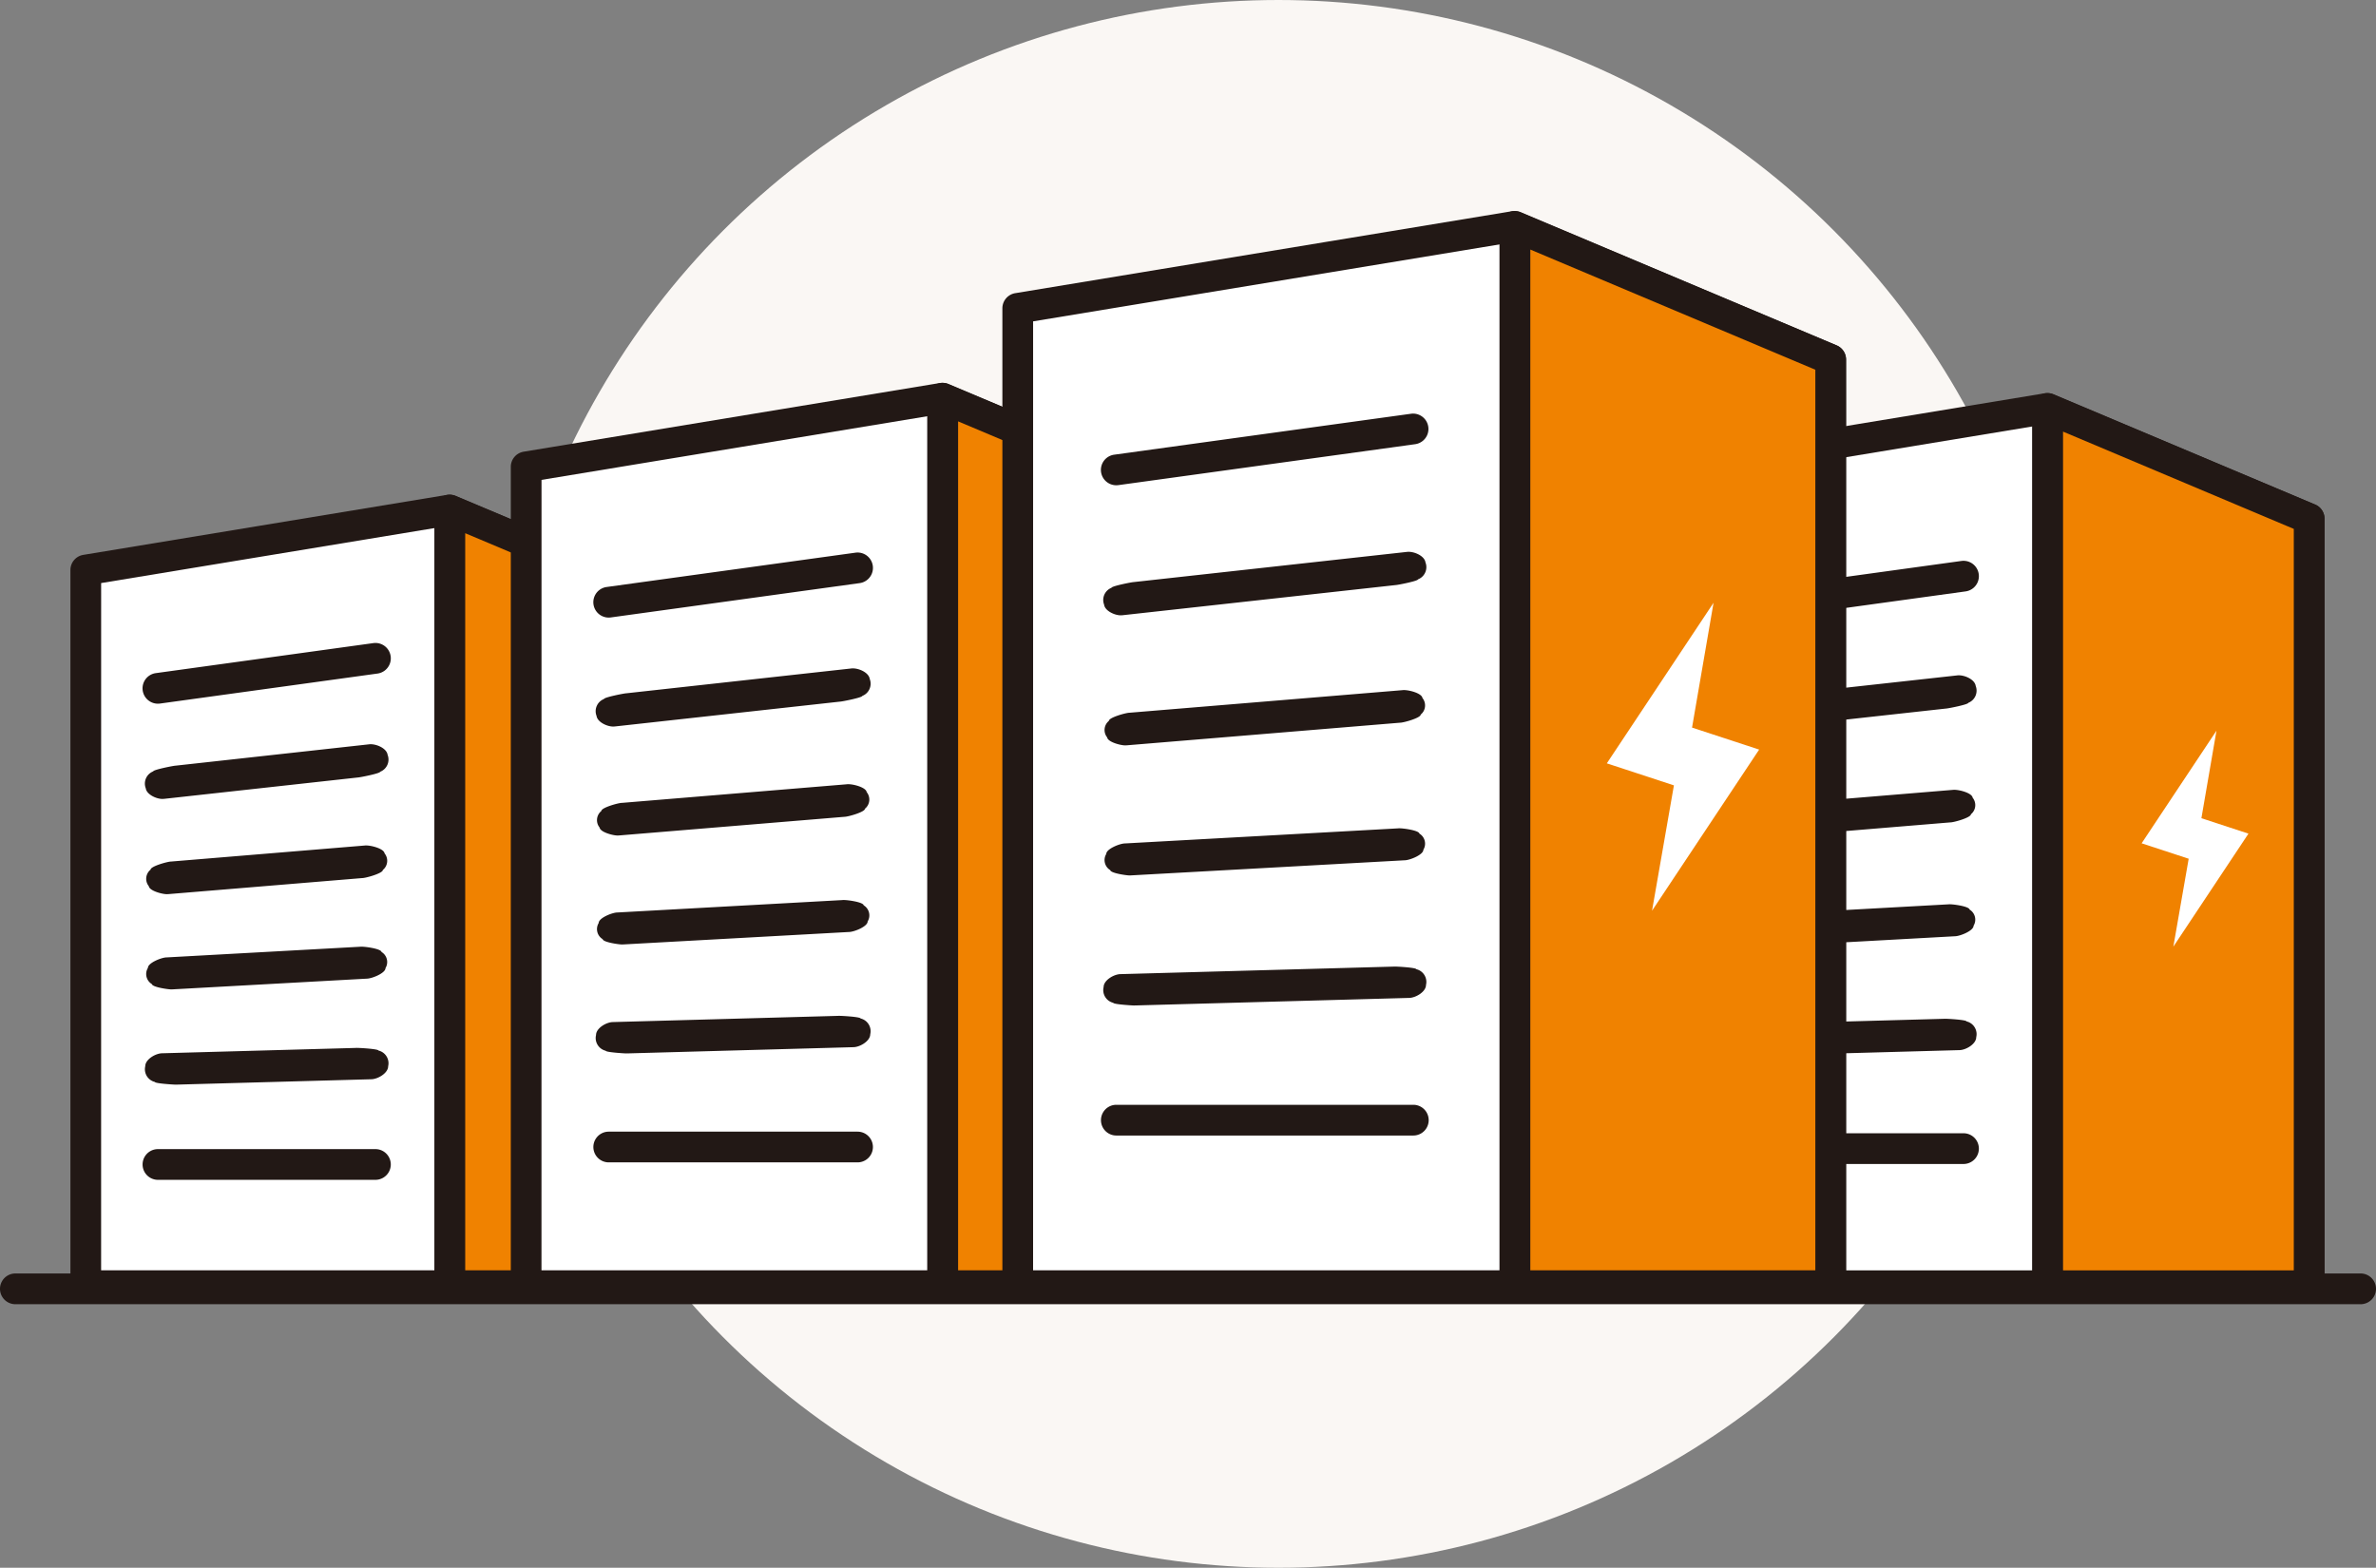
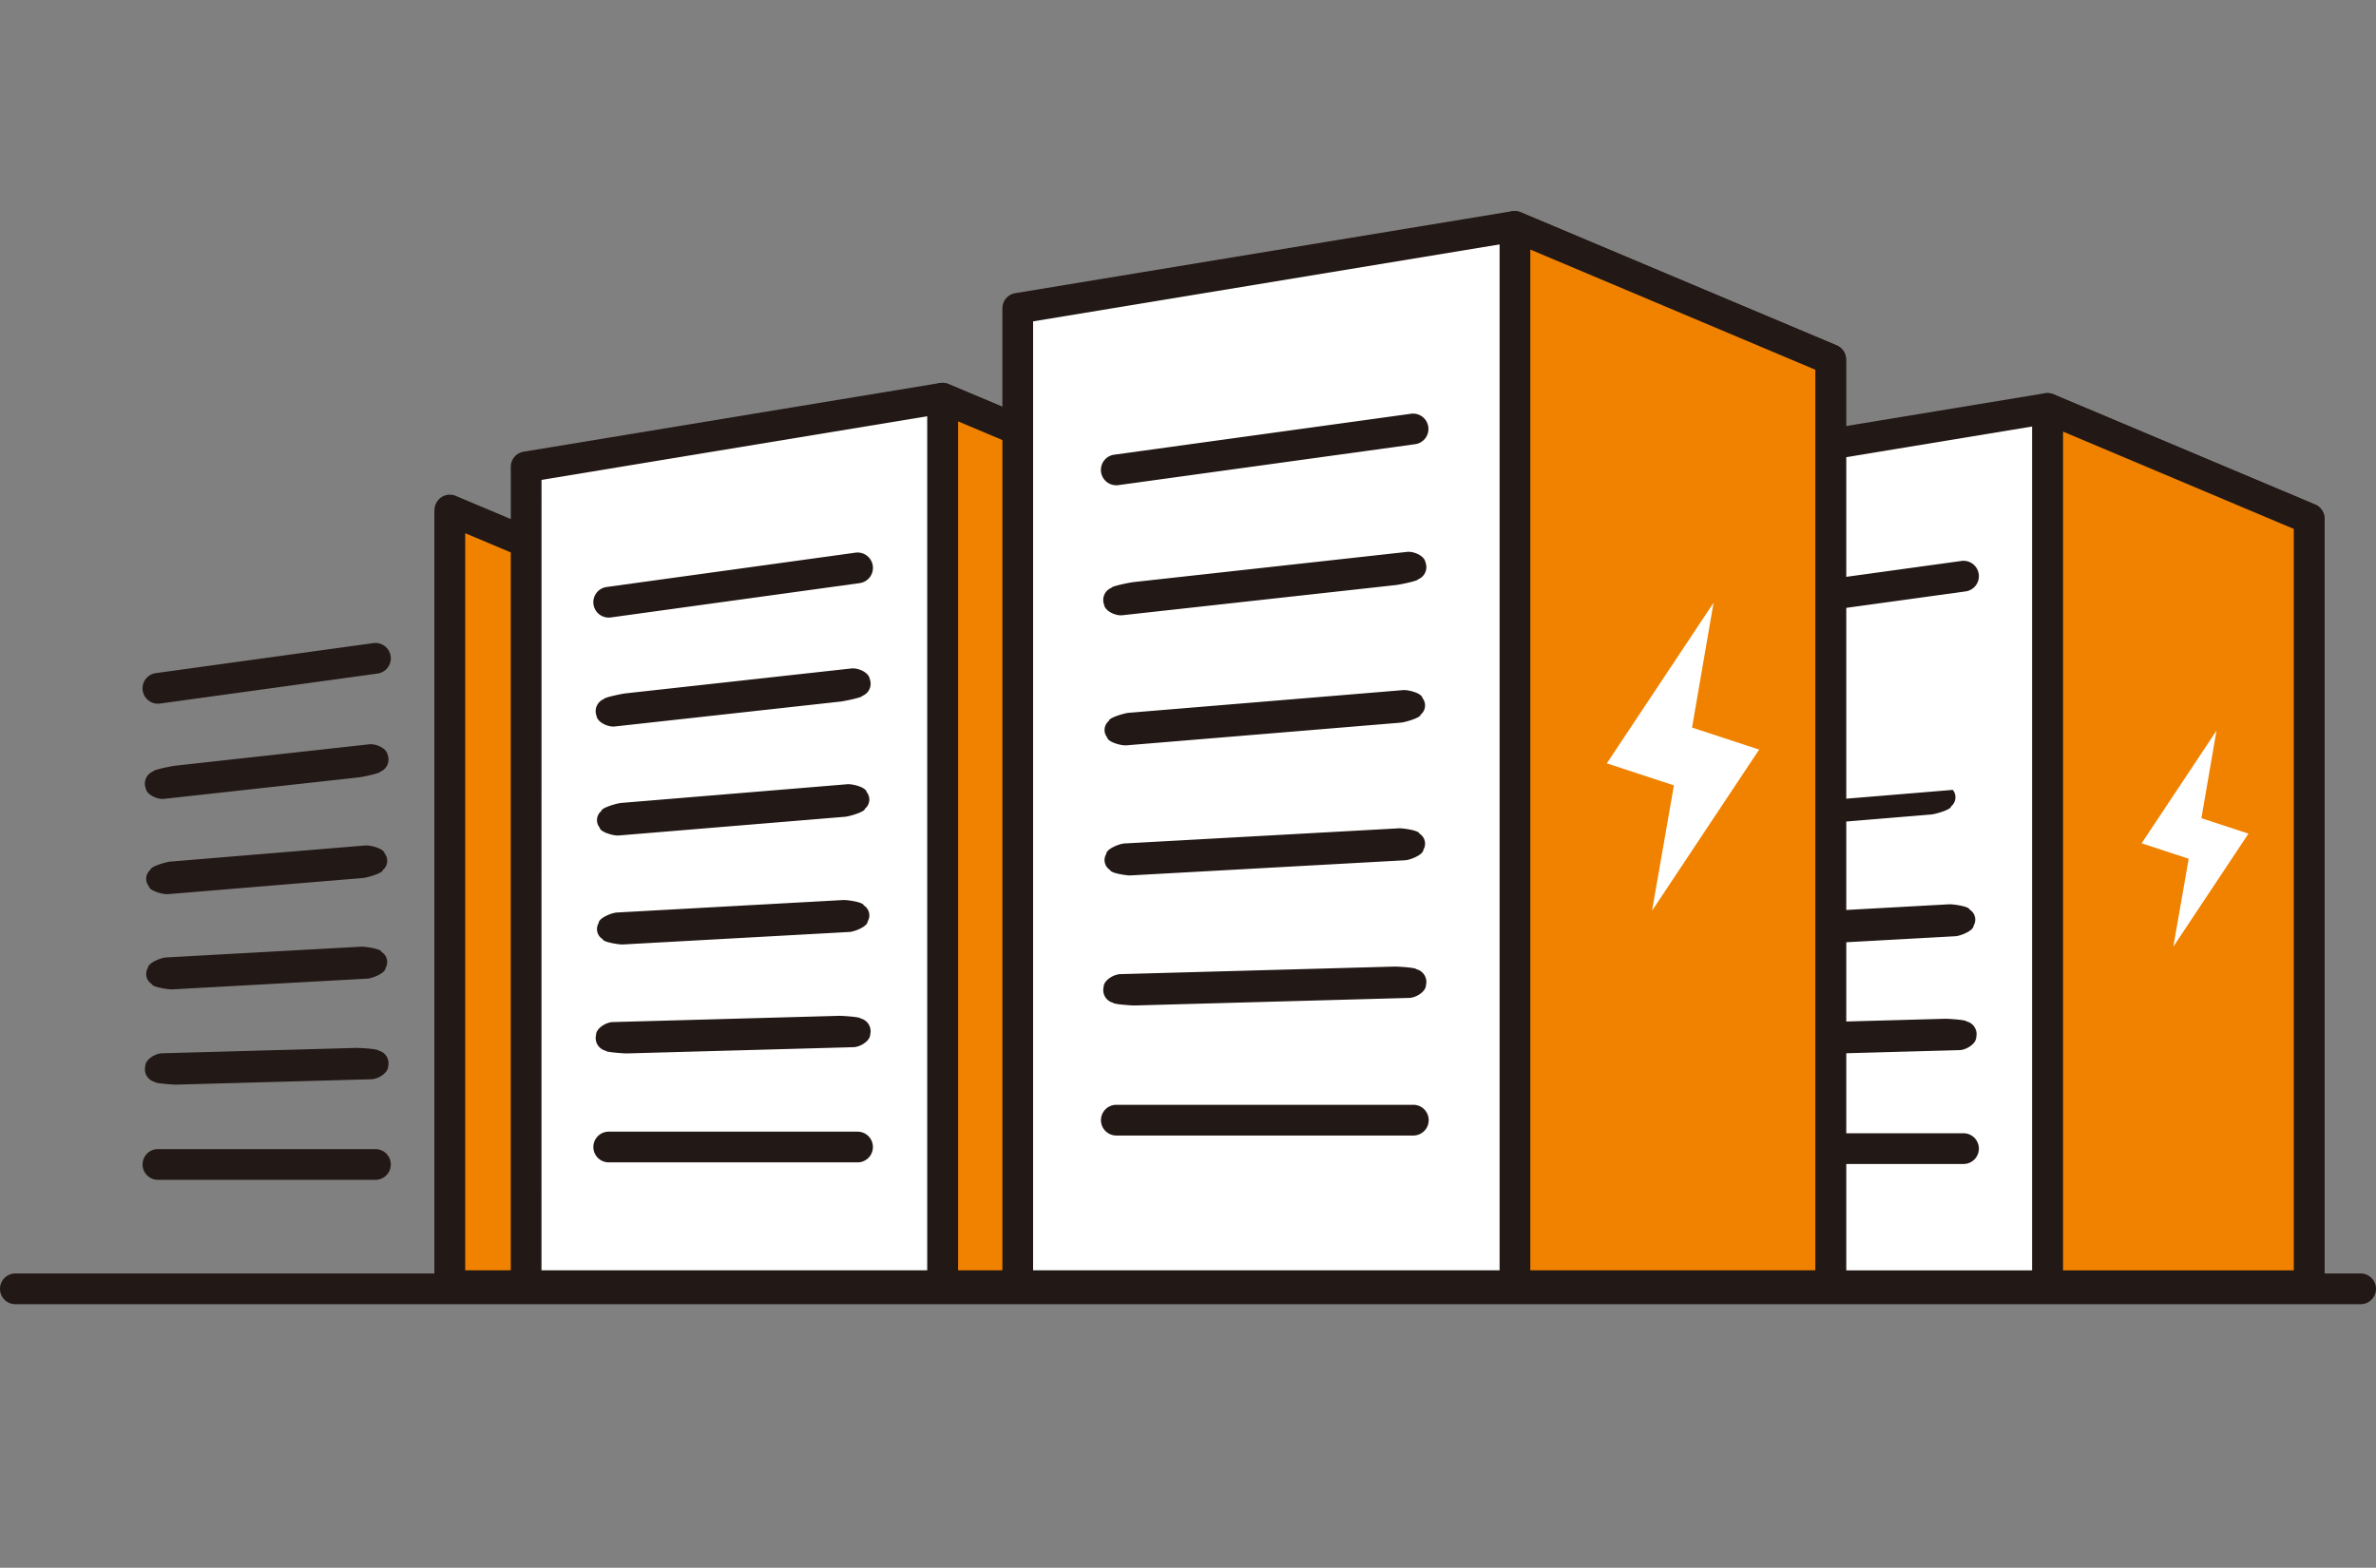
<svg xmlns="http://www.w3.org/2000/svg" width="394" height="260" viewBox="0 0 394 260">
  <rect x="0" y="0" width="394" height="260" fill="#808080" stroke="none" />
  <defs>
    <clipPath id="clip-path">
      <rect id="長方形_23788" data-name="長方形 23788" width="394" height="181.291" fill="none" />
    </clipPath>
  </defs>
  <g id="グループ_8229" data-name="グループ 8229" transform="translate(-679 -2513)">
-     <circle id="楕円形_25" data-name="楕円形 25" cx="130" cy="130" r="130" transform="translate(761 2513)" fill="#faf7f4" />
    <g id="グループ_8136" data-name="グループ 8136" transform="translate(679 2548)">
      <path id="パス_2073" data-name="パス 2073" d="M84.376,50.455v98.288h81.746V55.6L134.307,42.216Z" transform="translate(58.918 29.479)" fill="#fff" />
      <g id="グループ_8135" data-name="グループ 8135">
        <g id="グループ_8134" data-name="グループ 8134" clip-path="url(#clip-path)">
          <path id="パス_2074" data-name="パス 2074" d="M167.17,152.336H85.423a2.548,2.548,0,0,1-2.547-2.547V51.5a2.548,2.548,0,0,1,2.133-2.513l49.929-8.24a2.6,2.6,0,0,1,1.4.166L168.158,54.3a2.554,2.554,0,0,1,1.559,2.349v93.139a2.548,2.548,0,0,1-2.547,2.547m-79.2-5.095h76.652v-88.9L135.044,45.9,87.971,53.662Z" transform="translate(57.87 28.431)" fill="#221815" />
          <path id="パス_2075" data-name="パス 2075" d="M114.862,151.872a2.548,2.548,0,0,1-2.547-2.547V43.593a2.547,2.547,0,1,1,5.095,0V149.325a2.548,2.548,0,0,1-2.547,2.547" transform="translate(78.427 28.661)" fill="#221815" />
          <path id="パス_2076" data-name="パス 2076" d="M91.256,61.923a2.547,2.547,0,0,1-.345-5.071l29.866-4.12a2.548,2.548,0,0,1,.7,5.049L91.608,61.9a2.736,2.736,0,0,1-.352.024" transform="translate(61.945 36.806)" fill="#221815" />
          <path id="パス_2077" data-name="パス 2077" d="M89.084,67.526a2.169,2.169,0,0,1,1.231-2.807c0-.282,3.388-.946,3.668-.946l25.926-2.86c1.107-.144,2.924.627,3.079,1.741a2.169,2.169,0,0,1-1.231,2.807c0,.282-3.388.946-3.67.946l-25.922,2.86a3.374,3.374,0,0,1-.345.019c-1,0-2.593-.739-2.736-1.759" transform="translate(62.102 42.522)" fill="#221815" />
          <path id="パス_2078" data-name="パス 2078" d="M89.5,75.328a1.951,1.951,0,0,1,.287-2.743c0-.562,2.826-1.345,3.388-1.345L119.106,69.1c.832-.109,3.171.469,3.288,1.3a1.951,1.951,0,0,1-.287,2.743c0,.564-2.828,1.347-3.39,1.347L92.787,76.634c-.07.008-.267.014-.336.014-.752,0-2.845-.554-2.952-1.32" transform="translate(62.191 48.238)" fill="#221815" />
          <path id="パス_2079" data-name="パス 2079" d="M90,83.13a1.949,1.949,0,0,1-.657-2.678c0-.842,2.264-1.746,3.108-1.746l25.941-1.43c.554-.071,3.415.314,3.493.871a1.95,1.95,0,0,1,.659,2.676c0,.844-2.265,1.748-3.11,1.748L93.5,84c-.048.005-.284.008-.331.008-.5,0-3.094-.37-3.166-.88" transform="translate(62.191 53.954)" fill="#221815" />
          <path id="パス_2080" data-name="パス 2080" d="M90.6,90.933A2.168,2.168,0,0,1,89,88.321c0-1.126,1.7-2.148,2.828-2.148l25.95-.713c.277-.037,3.663.156,3.7.435a2.167,2.167,0,0,1,1.6,2.612c0,1.126-1.7,2.147-2.828,2.147L94.3,91.368c-.022,0-.3.005-.323.005-.251,0-3.346-.185-3.381-.44" transform="translate(62.102 59.671)" fill="#221815" />
          <path id="パス_2081" data-name="パス 2081" d="M121.125,98.736H91.259a2.547,2.547,0,0,1,0-5.095h29.866a2.547,2.547,0,0,1,0,5.095" transform="translate(61.945 65.387)" fill="#221815" />
          <path id="パス_2082" data-name="パス 2082" d="M113.816,42.216V148.742h31.749V55.6Z" transform="translate(79.475 29.479)" fill="#f08200" />
          <path id="パス_2083" data-name="パス 2083" d="M146.612,152.338H114.862a2.548,2.548,0,0,1-2.547-2.547V43.263a2.546,2.546,0,0,1,3.538-2.345L147.6,54.3a2.548,2.548,0,0,1,1.557,2.347V149.79a2.548,2.548,0,0,1-2.547,2.547m-29.2-5.095h26.654v-88.9L117.41,47.1Z" transform="translate(78.427 28.43)" fill="#221815" />
          <path id="パス_2084" data-name="パス 2084" d="M119.986,42.6v112.46h93.533V48.49l-36.4-15.318Z" transform="translate(83.783 23.163)" fill="#fff" />
          <path id="パス_2085" data-name="パス 2085" d="M214.566,158.652H121.033a2.548,2.548,0,0,1-2.547-2.547V43.644a2.548,2.548,0,0,1,2.133-2.513l57.13-9.427a2.618,2.618,0,0,1,1.4.166l36.4,15.318a2.55,2.55,0,0,1,1.559,2.349V156.1a2.548,2.548,0,0,1-2.547,2.547m-90.985-5.095h88.438V51.229L177.853,36.851l-54.272,8.955Z" transform="translate(82.736 22.116)" fill="#221815" />
          <path id="パス_2086" data-name="パス 2086" d="M154.718,158.12a2.548,2.548,0,0,1-2.547-2.547V34.6a2.547,2.547,0,1,1,5.095,0V155.573a2.548,2.548,0,0,1-2.547,2.547" transform="translate(106.257 22.379)" fill="#221815" />
          <path id="パス_2087" data-name="パス 2087" d="M127.707,55.2a2.547,2.547,0,0,1-.345-5.071l34.171-4.714a2.548,2.548,0,0,1,.7,5.049l-34.171,4.713a2.736,2.736,0,0,1-.352.024" transform="translate(87.398 31.698)" fill="#221815" />
          <path id="パス_2088" data-name="パス 2088" d="M125.535,61.866a2.169,2.169,0,0,1,1.231-2.807c0-.282,3.417-.949,3.7-.949l30.194-3.33c1.111-.144,2.933.625,3.087,1.741a2.17,2.17,0,0,1-1.231,2.807c0,.28-3.417.949-3.7.949l-30.192,3.33a3.4,3.4,0,0,1-.345.019c-1,0-2.6-.739-2.744-1.759" transform="translate(87.554 38.239)" fill="#221815" />
          <path id="パス_2089" data-name="パス 2089" d="M125.95,70.73a1.951,1.951,0,0,1,.287-2.743c0-.562,2.848-1.348,3.41-1.348l30.2-2.5c.834-.107,3.188.469,3.3,1.306a1.952,1.952,0,0,1-.287,2.743c0,.562-2.848,1.348-3.41,1.348l-30.2,2.5c-.07.008-.268.014-.338.014-.752,0-2.86-.554-2.967-1.32" transform="translate(87.644 44.779)" fill="#221815" />
          <path id="パス_2090" data-name="パス 2090" d="M126.455,79.594a1.949,1.949,0,0,1-.657-2.678c0-.842,2.277-1.748,3.121-1.748L159.127,73.5c.555-.071,3.441.312,3.519.871a1.95,1.95,0,0,1,.659,2.676c0,.844-2.279,1.749-3.123,1.749l-30.2,1.664c-.048.007-.287.01-.333.01-.5,0-3.118-.37-3.189-.88" transform="translate(87.644 51.319)" fill="#221815" />
          <path id="パス_2091" data-name="パス 2091" d="M127.05,88.458a2.168,2.168,0,0,1-1.6-2.612c0-1.126,1.71-2.148,2.836-2.148l30.212-.832c.279-.036,3.7.156,3.736.435a2.167,2.167,0,0,1,1.6,2.612c0,1.126-1.71,2.148-2.834,2.148l-30.211.832c-.024,0-.3.005-.326.005-.25,0-3.376-.185-3.412-.44" transform="translate(87.555 57.86)" fill="#221815" />
          <path id="パス_2092" data-name="パス 2092" d="M161.881,97.322H127.71a2.547,2.547,0,1,1,0-5.095h34.171a2.547,2.547,0,0,1,0,5.095" transform="translate(87.398 64.4)" fill="#221815" />
          <path id="パス_2093" data-name="パス 2093" d="M153.671,33.172V155.059H190V48.491Z" transform="translate(107.305 23.163)" fill="#f08200" />
          <path id="パス_2094" data-name="パス 2094" d="M191.046,158.653H154.718a2.548,2.548,0,0,1-2.547-2.547V34.218a2.546,2.546,0,0,1,3.537-2.345l36.328,15.318a2.549,2.549,0,0,1,1.557,2.347V156.105a2.548,2.548,0,0,1-2.547,2.547m-33.78-5.095H188.5V51.228l-31.233-13.17Z" transform="translate(106.257 22.115)" fill="#221815" />
          <path id="パス_2095" data-name="パス 2095" d="M159.737,30.53V164.76h111.64V37.562l-43.45-18.284Z" transform="translate(111.541 13.462)" fill="#fff" />
          <path id="パス_2096" data-name="パス 2096" d="M272.424,168.353H160.784a2.548,2.548,0,0,1-2.547-2.547V31.576a2.551,2.551,0,0,1,2.133-2.515L228.557,17.81a2.618,2.618,0,0,1,1.4.166L273.412,36.26a2.548,2.548,0,0,1,1.559,2.349v127.2a2.548,2.548,0,0,1-2.547,2.547m-109.092-5.095H269.877V40.3L228.663,22.959,163.332,33.736Z" transform="translate(110.493 12.414)" fill="#221815" />
          <path id="パス_2097" data-name="パス 2097" d="M200.989,167.72a2.548,2.548,0,0,1-2.547-2.547V20.775a2.547,2.547,0,0,1,5.095,0v144.4a2.548,2.548,0,0,1-2.547,2.547" transform="translate(138.567 12.728)" fill="#221815" />
          <path id="パス_2098" data-name="パス 2098" d="M168.751,44.876a2.547,2.547,0,0,1-.345-5.071l40.786-5.626a2.548,2.548,0,1,1,.7,5.049L169.1,44.853a2.738,2.738,0,0,1-.352.024" transform="translate(116.058 23.851)" fill="#221815" />
-           <path id="パス_2099" data-name="パス 2099" d="M166.579,53.171a2.17,2.17,0,0,1,1.231-2.807c0-.282,3.395-.946,3.675-.946l36.837-4.064c1.109-.144,2.926.627,3.082,1.741a2.171,2.171,0,0,1-1.231,2.807c0,.282-3.395.946-3.677.946l-36.836,4.064a3.35,3.35,0,0,1-.345.019c-1,0-2.6-.739-2.738-1.759" transform="translate(116.215 31.658)" fill="#221815" />
-           <path id="パス_2100" data-name="パス 2100" d="M166.994,63.667a1.951,1.951,0,0,1,.287-2.743c0-.562,2.831-1.347,3.393-1.347L207.52,56.53c.83-.109,3.174.469,3.29,1.3a1.95,1.95,0,0,1-.287,2.743c0,.564-2.831,1.347-3.393,1.347l-36.842,3.048c-.071.008-.268.014-.338.014-.752,0-2.85-.554-2.955-1.32" transform="translate(116.304 39.465)" fill="#221815" />
+           <path id="パス_2100" data-name="パス 2100" d="M166.994,63.667a1.951,1.951,0,0,1,.287-2.743c0-.562,2.831-1.347,3.393-1.347L207.52,56.53a1.95,1.95,0,0,1-.287,2.743c0,.564-2.831,1.347-3.393,1.347l-36.842,3.048c-.071.008-.268.014-.338.014-.752,0-2.85-.554-2.955-1.32" transform="translate(116.304 39.465)" fill="#221815" />
          <path id="パス_2101" data-name="パス 2101" d="M167.5,74.162a1.948,1.948,0,0,1-.659-2.678c0-.842,2.269-1.746,3.111-1.746l36.853-2.033c.557-.071,3.422.314,3.5.871a1.952,1.952,0,0,1,.657,2.678c0,.842-2.267,1.746-3.111,1.746L171,75.032c-.046.007-.284.01-.329.01-.5,0-3.1-.37-3.171-.88" transform="translate(116.304 47.271)" fill="#221815" />
          <path id="パス_2102" data-name="パス 2102" d="M168.094,84.657a2.168,2.168,0,0,1-1.6-2.612c0-1.126,1.705-2.148,2.829-2.148l36.861-1.016c.279-.036,3.67.156,3.709.435a2.17,2.17,0,0,1,1.6,2.614c0,1.124-1.705,2.147-2.829,2.147l-36.858,1.016c-.024,0-.3.005-.324.005-.25,0-3.352-.185-3.388-.44" transform="translate(116.215 55.078)" fill="#221815" />
          <path id="パス_2103" data-name="パス 2103" d="M209.542,95.152H168.754a2.547,2.547,0,0,1,0-5.095h40.787a2.547,2.547,0,0,1,0,5.095" transform="translate(116.058 62.885)" fill="#221815" />
          <path id="パス_2104" data-name="パス 2104" d="M199.942,19.278V164.759H243.3V37.562Z" transform="translate(139.615 13.462)" fill="#f08200" />
          <path id="パス_2105" data-name="パス 2105" d="M244.35,168.354h-43.36a2.548,2.548,0,0,1-2.547-2.547V20.325a2.548,2.548,0,0,1,3.538-2.347l43.36,18.284a2.544,2.544,0,0,1,1.557,2.347v127.2a2.548,2.548,0,0,1-2.547,2.547m-40.813-5.095H241.8V40.3L203.537,24.165Z" transform="translate(138.567 12.414)" fill="#221815" />
-           <path id="パス_2106" data-name="パス 2106" d="M8.376,39.148V157.833h98.711V45.365L68.668,29.2Z" transform="translate(5.849 20.389)" fill="#fff" />
-           <path id="パス_2107" data-name="パス 2107" d="M108.134,161.426H9.423a2.548,2.548,0,0,1-2.547-2.547V40.193A2.548,2.548,0,0,1,9.009,37.68L69.3,27.731a2.606,2.606,0,0,1,1.4.166l38.418,16.166a2.548,2.548,0,0,1,1.559,2.347V158.879a2.548,2.548,0,0,1-2.547,2.547m-96.163-5.095h93.616V48.1L69.4,32.88,11.971,42.355Z" transform="translate(4.801 19.342)" fill="#221815" />
          <path id="パス_2108" data-name="パス 2108" d="M44.972,160.866a2.548,2.548,0,0,1-2.547-2.547V30.643a2.547,2.547,0,1,1,5.095,0V158.318a2.548,2.548,0,0,1-2.547,2.547" transform="translate(29.624 19.619)" fill="#221815" />
          <path id="パス_2109" data-name="パス 2109" d="M16.467,52.248a2.547,2.547,0,0,1-.345-5.071L52.185,42.2a2.548,2.548,0,1,1,.7,5.049L16.819,52.224a2.737,2.737,0,0,1-.352.024" transform="translate(9.722 29.454)" fill="#221815" />
          <path id="パス_2110" data-name="パス 2110" d="M14.295,59.38a2.17,2.17,0,0,1,1.231-2.807c0-.282,3.412-.949,3.692-.949L51.31,52.084c1.107-.141,2.933.625,3.086,1.741a2.167,2.167,0,0,1-1.231,2.807c0,.282-3.412.949-3.692.949L17.382,61.12a3.375,3.375,0,0,1-.345.019c-1,0-2.6-.739-2.743-1.759" transform="translate(9.878 36.357)" fill="#221815" />
          <path id="パス_2111" data-name="パス 2111" d="M14.71,68.71A1.951,1.951,0,0,1,15,65.967c0-.562,2.843-1.348,3.407-1.348l32.1-2.654c.829-.105,3.184.469,3.3,1.306a1.952,1.952,0,0,1-.287,2.743c0,.562-2.845,1.347-3.407,1.347l-32.1,2.656c-.071.008-.27.014-.34.014-.751,0-2.858-.554-2.963-1.32" transform="translate(9.968 43.259)" fill="#221815" />
          <path id="パス_2112" data-name="パス 2112" d="M15.214,78.041a1.95,1.95,0,0,1-.657-2.678c0-.842,2.276-1.748,3.12-1.748l32.106-1.77c.554-.07,3.437.312,3.514.87a1.952,1.952,0,0,1,.659,2.678c0,.844-2.277,1.748-3.12,1.748l-32.1,1.77c-.046.007-.285.01-.331.01-.5,0-3.116-.37-3.186-.88" transform="translate(9.968 50.162)" fill="#221815" />
          <path id="パス_2113" data-name="パス 2113" d="M15.81,87.371a2.168,2.168,0,0,1-1.6-2.612c0-1.126,1.708-2.148,2.834-2.148l32.114-.885c.277-.036,3.689.156,3.728.435a2.169,2.169,0,0,1,1.6,2.614c0,1.124-1.71,2.147-2.834,2.147l-32.109.885c-.024,0-.3.005-.326.005-.25,0-3.371-.185-3.407-.44" transform="translate(9.878 57.064)" fill="#221815" />
          <path id="パス_2114" data-name="パス 2114" d="M52.533,96.7H16.47a2.547,2.547,0,0,1,0-5.095H52.533a2.547,2.547,0,0,1,0,5.095" transform="translate(9.722 63.966)" fill="#221815" />
          <path id="パス_2115" data-name="パス 2115" d="M43.925,29.2V157.832H82.264V45.365Z" transform="translate(30.672 20.389)" fill="#f08200" />
          <path id="パス_2116" data-name="パス 2116" d="M83.311,161.427H44.972a2.548,2.548,0,0,1-2.547-2.547V30.247A2.547,2.547,0,0,1,45.963,27.9L84.3,44.065a2.544,2.544,0,0,1,1.557,2.345V158.879a2.548,2.548,0,0,1-2.547,2.547M47.52,156.332H80.764V48.1L47.52,34.086Z" transform="translate(29.624 19.341)" fill="#221815" />
          <path id="パス_2117" data-name="パス 2117" d="M51.376,29.661v135.8H164.32V36.775l-43.958-18.5Z" transform="translate(35.875 12.764)" fill="#fff" />
          <path id="パス_2118" data-name="パス 2118" d="M165.367,169.052H52.423a2.548,2.548,0,0,1-2.547-2.547V30.707a2.548,2.548,0,0,1,2.133-2.513L120.995,16.81a2.622,2.622,0,0,1,1.4.166l43.958,18.5a2.548,2.548,0,0,1,1.559,2.349V166.5a2.548,2.548,0,0,1-2.547,2.547m-110.4-5.095H162.82V39.514L121.1,21.959,54.971,32.869Z" transform="translate(34.827 11.716)" fill="#221815" />
          <path id="パス_2119" data-name="パス 2119" d="M93.1,168.41a2.548,2.548,0,0,1-2.547-2.547V19.78a2.547,2.547,0,0,1,5.095,0V165.863A2.548,2.548,0,0,1,93.1,168.41" transform="translate(63.23 12.033)" fill="#221815" />
          <path id="パス_2120" data-name="パス 2120" d="M60.485,44.133a2.547,2.547,0,0,1-.346-5.071L101.4,33.369a2.548,2.548,0,0,1,.7,5.049L60.835,44.109a2.732,2.732,0,0,1-.35.024" transform="translate(40.457 23.287)" fill="#221815" />
          <path id="パス_2121" data-name="パス 2121" d="M58.311,52.547a2.169,2.169,0,0,1,1.231-2.807c0-.282,3.391-.946,3.673-.946l37.315-4.117c1.111-.141,2.926.625,3.081,1.741a2.169,2.169,0,0,1-1.231,2.807c0,.28-3.393.946-3.673.946L61.393,54.287a3.4,3.4,0,0,1-.345.019c-1,0-2.595-.739-2.738-1.759" transform="translate(40.613 31.185)" fill="#221815" />
          <path id="パス_2122" data-name="パス 2122" d="M58.727,63.159a1.951,1.951,0,0,1,.287-2.743c0-.562,2.829-1.347,3.391-1.347l37.323-3.087c.832-.105,3.172.469,3.288,1.306a1.95,1.95,0,0,1-.285,2.743c0,.562-2.831,1.347-3.393,1.347l-37.32,3.087c-.071.008-.268.014-.338.014-.751,0-2.846-.554-2.953-1.32" transform="translate(40.704 39.082)" fill="#221815" />
          <path id="パス_2123" data-name="パス 2123" d="M59.231,73.771a1.949,1.949,0,0,1-.657-2.678c0-.842,2.265-1.746,3.11-1.746l37.332-2.058c.555-.071,3.419.312,3.5.87a1.95,1.95,0,0,1,.657,2.678c0,.844-2.265,1.746-3.11,1.746l-37.328,2.06c-.046.005-.284.008-.331.008-.5,0-3.1-.37-3.169-.88" transform="translate(40.704 46.98)" fill="#221815" />
          <path id="パス_2124" data-name="パス 2124" d="M59.826,84.383a2.168,2.168,0,0,1-1.6-2.612c0-1.126,1.705-2.148,2.829-2.148l37.34-1.029c.277-.034,3.667.156,3.7.436a2.167,2.167,0,0,1,1.6,2.612c0,1.124-1.7,2.147-2.829,2.147L63.537,84.818c-.024,0-.3.005-.324.005-.251,0-3.351-.185-3.386-.44" transform="translate(40.614 54.877)" fill="#221815" />
          <path id="パス_2125" data-name="パス 2125" d="M101.748,94.995H60.486a2.547,2.547,0,1,1,0-5.095h41.261a2.547,2.547,0,0,1,0,5.095" transform="translate(40.457 62.775)" fill="#221815" />
          <path id="パス_2126" data-name="パス 2126" d="M92.051,18.278V165.458h43.866V36.776Z" transform="translate(64.277 12.763)" fill="#f08200" />
          <path id="パス_2127" data-name="パス 2127" d="M136.965,169.052H93.1a2.548,2.548,0,0,1-2.547-2.547V19.326a2.547,2.547,0,0,1,3.538-2.347l43.866,18.5a2.544,2.544,0,0,1,1.557,2.347V166.5a2.548,2.548,0,0,1-2.547,2.547m-41.319-5.095h38.772V39.513L95.646,23.165Z" transform="translate(63.23 11.715)" fill="#221815" />
          <path id="パス_2128" data-name="パス 2128" d="M391.453,108.845H2.547a2.547,2.547,0,0,1,0-5.095H391.453a2.547,2.547,0,1,1,0,5.095" transform="translate(0 72.446)" fill="#221815" />
          <path id="パス_2129" data-name="パス 2129" d="M99.376,15.088V177.173H234.183V23.579L181.715,1.5Z" transform="translate(69.392 1.048)" fill="#fff" />
          <path id="パス_2130" data-name="パス 2130" d="M235.231,180.767H100.423a2.548,2.548,0,0,1-2.547-2.547V16.134a2.548,2.548,0,0,1,2.133-2.515L182.348.033a2.618,2.618,0,0,1,1.4.166l52.468,22.078a2.548,2.548,0,0,1,1.559,2.349V178.219a2.548,2.548,0,0,1-2.547,2.547m-132.26-5.095H232.683V26.317L182.454,5.18,102.971,18.294Z" transform="translate(68.344 0.001)" fill="#221815" />
-           <path id="パス_2131" data-name="パス 2131" d="M148.972,180a2.548,2.548,0,0,1-2.547-2.547V3.091a2.547,2.547,0,0,1,5.095,0V177.453A2.548,2.548,0,0,1,148.972,180" transform="translate(102.245 0.38)" fill="#221815" />
          <path id="パス_2132" data-name="パス 2132" d="M110.044,31.665a2.547,2.547,0,0,1-.345-5.071L158.95,19.8a2.548,2.548,0,0,1,.7,5.047L110.4,31.641a2.737,2.737,0,0,1-.352.024" transform="translate(75.064 13.812)" fill="#221815" />
          <path id="パス_2133" data-name="パス 2133" d="M107.872,42.047A2.169,2.169,0,0,1,109.1,39.24c0-.282,3.408-.948,3.69-.948l45.281-5c1.106-.143,2.931.625,3.086,1.741a2.169,2.169,0,0,1-1.231,2.807c0,.282-3.41.948-3.69.948l-45.281,5a3.349,3.349,0,0,1-.345.019c-1,0-2.6-.739-2.741-1.759" transform="translate(75.221 23.238)" fill="#221815" />
          <path id="パス_2134" data-name="パス 2134" d="M108.287,54.629a1.951,1.951,0,0,1,.287-2.743c0-.562,2.841-1.348,3.405-1.348l45.288-3.746c.83-.107,3.184.469,3.3,1.306a1.951,1.951,0,0,1-.287,2.743c0,.562-2.843,1.348-3.405,1.348l-45.286,3.746c-.071.008-.27.014-.34.014-.751,0-2.856-.554-2.962-1.32" transform="translate(75.311 32.664)" fill="#221815" />
          <path id="パス_2135" data-name="パス 2135" d="M108.793,67.21a1.946,1.946,0,0,1-.657-2.678c0-.842,2.272-1.748,3.116-1.748l45.3-2.5c.552-.07,3.434.312,3.51.871a1.948,1.948,0,0,1,.659,2.676c0,.844-2.274,1.749-3.12,1.749l-45.291,2.5c-.048.007-.289.01-.335.01-.5,0-3.113-.37-3.181-.88" transform="translate(75.31 42.091)" fill="#221815" />
          <path id="パス_2136" data-name="パス 2136" d="M109.387,79.791a2.168,2.168,0,0,1-1.6-2.612c0-1.126,1.708-2.148,2.834-2.148l45.3-1.248c.275-.036,3.685.156,3.724.435a2.167,2.167,0,0,1,1.6,2.612c0,1.126-1.708,2.148-2.833,2.148l-45.3,1.248c-.024,0-.3.005-.326.005-.25,0-3.368-.185-3.4-.44" transform="translate(75.221 51.518)" fill="#221815" />
          <path id="パス_2137" data-name="パス 2137" d="M159.3,92.373h-49.25a2.547,2.547,0,0,1,0-5.095H159.3a2.547,2.547,0,1,1,0,5.095" transform="translate(75.065 60.944)" fill="#221815" />
          <path id="パス_2138" data-name="パス 2138" d="M147.925,1.5V177.173h52.358V23.579Z" transform="translate(103.292 1.048)" fill="#f08200" />
          <path id="パス_2139" data-name="パス 2139" d="M201.33,180.768H148.972a2.548,2.548,0,0,1-2.547-2.547V2.549A2.547,2.547,0,0,1,149.962.2L202.32,22.28a2.544,2.544,0,0,1,1.557,2.347V178.221a2.548,2.548,0,0,1-2.547,2.547m-49.81-5.095h47.263V26.317L151.52,6.387Z" transform="translate(102.245 0)" fill="#221815" />
          <path id="パス_2140" data-name="パス 2140" d="M182.149,62.61,164.393,89.327l3.628-20.792L156.9,64.887l.007-.01-.007,0,17.693-26.622-3.566,20.7L182.149,62.6l-.008.012Z" transform="translate(109.556 26.71)" fill="#fff" />
          <path id="パス_2141" data-name="パス 2141" d="M226.827,67.825,214.375,86.563l2.544-14.581-7.8-2.558.007-.008-.007,0,12.409-18.671-2.5,14.517,7.8,2.558-.005.007Z" transform="translate(146.02 35.432)" fill="#fff" />
        </g>
      </g>
    </g>
  </g>
</svg>